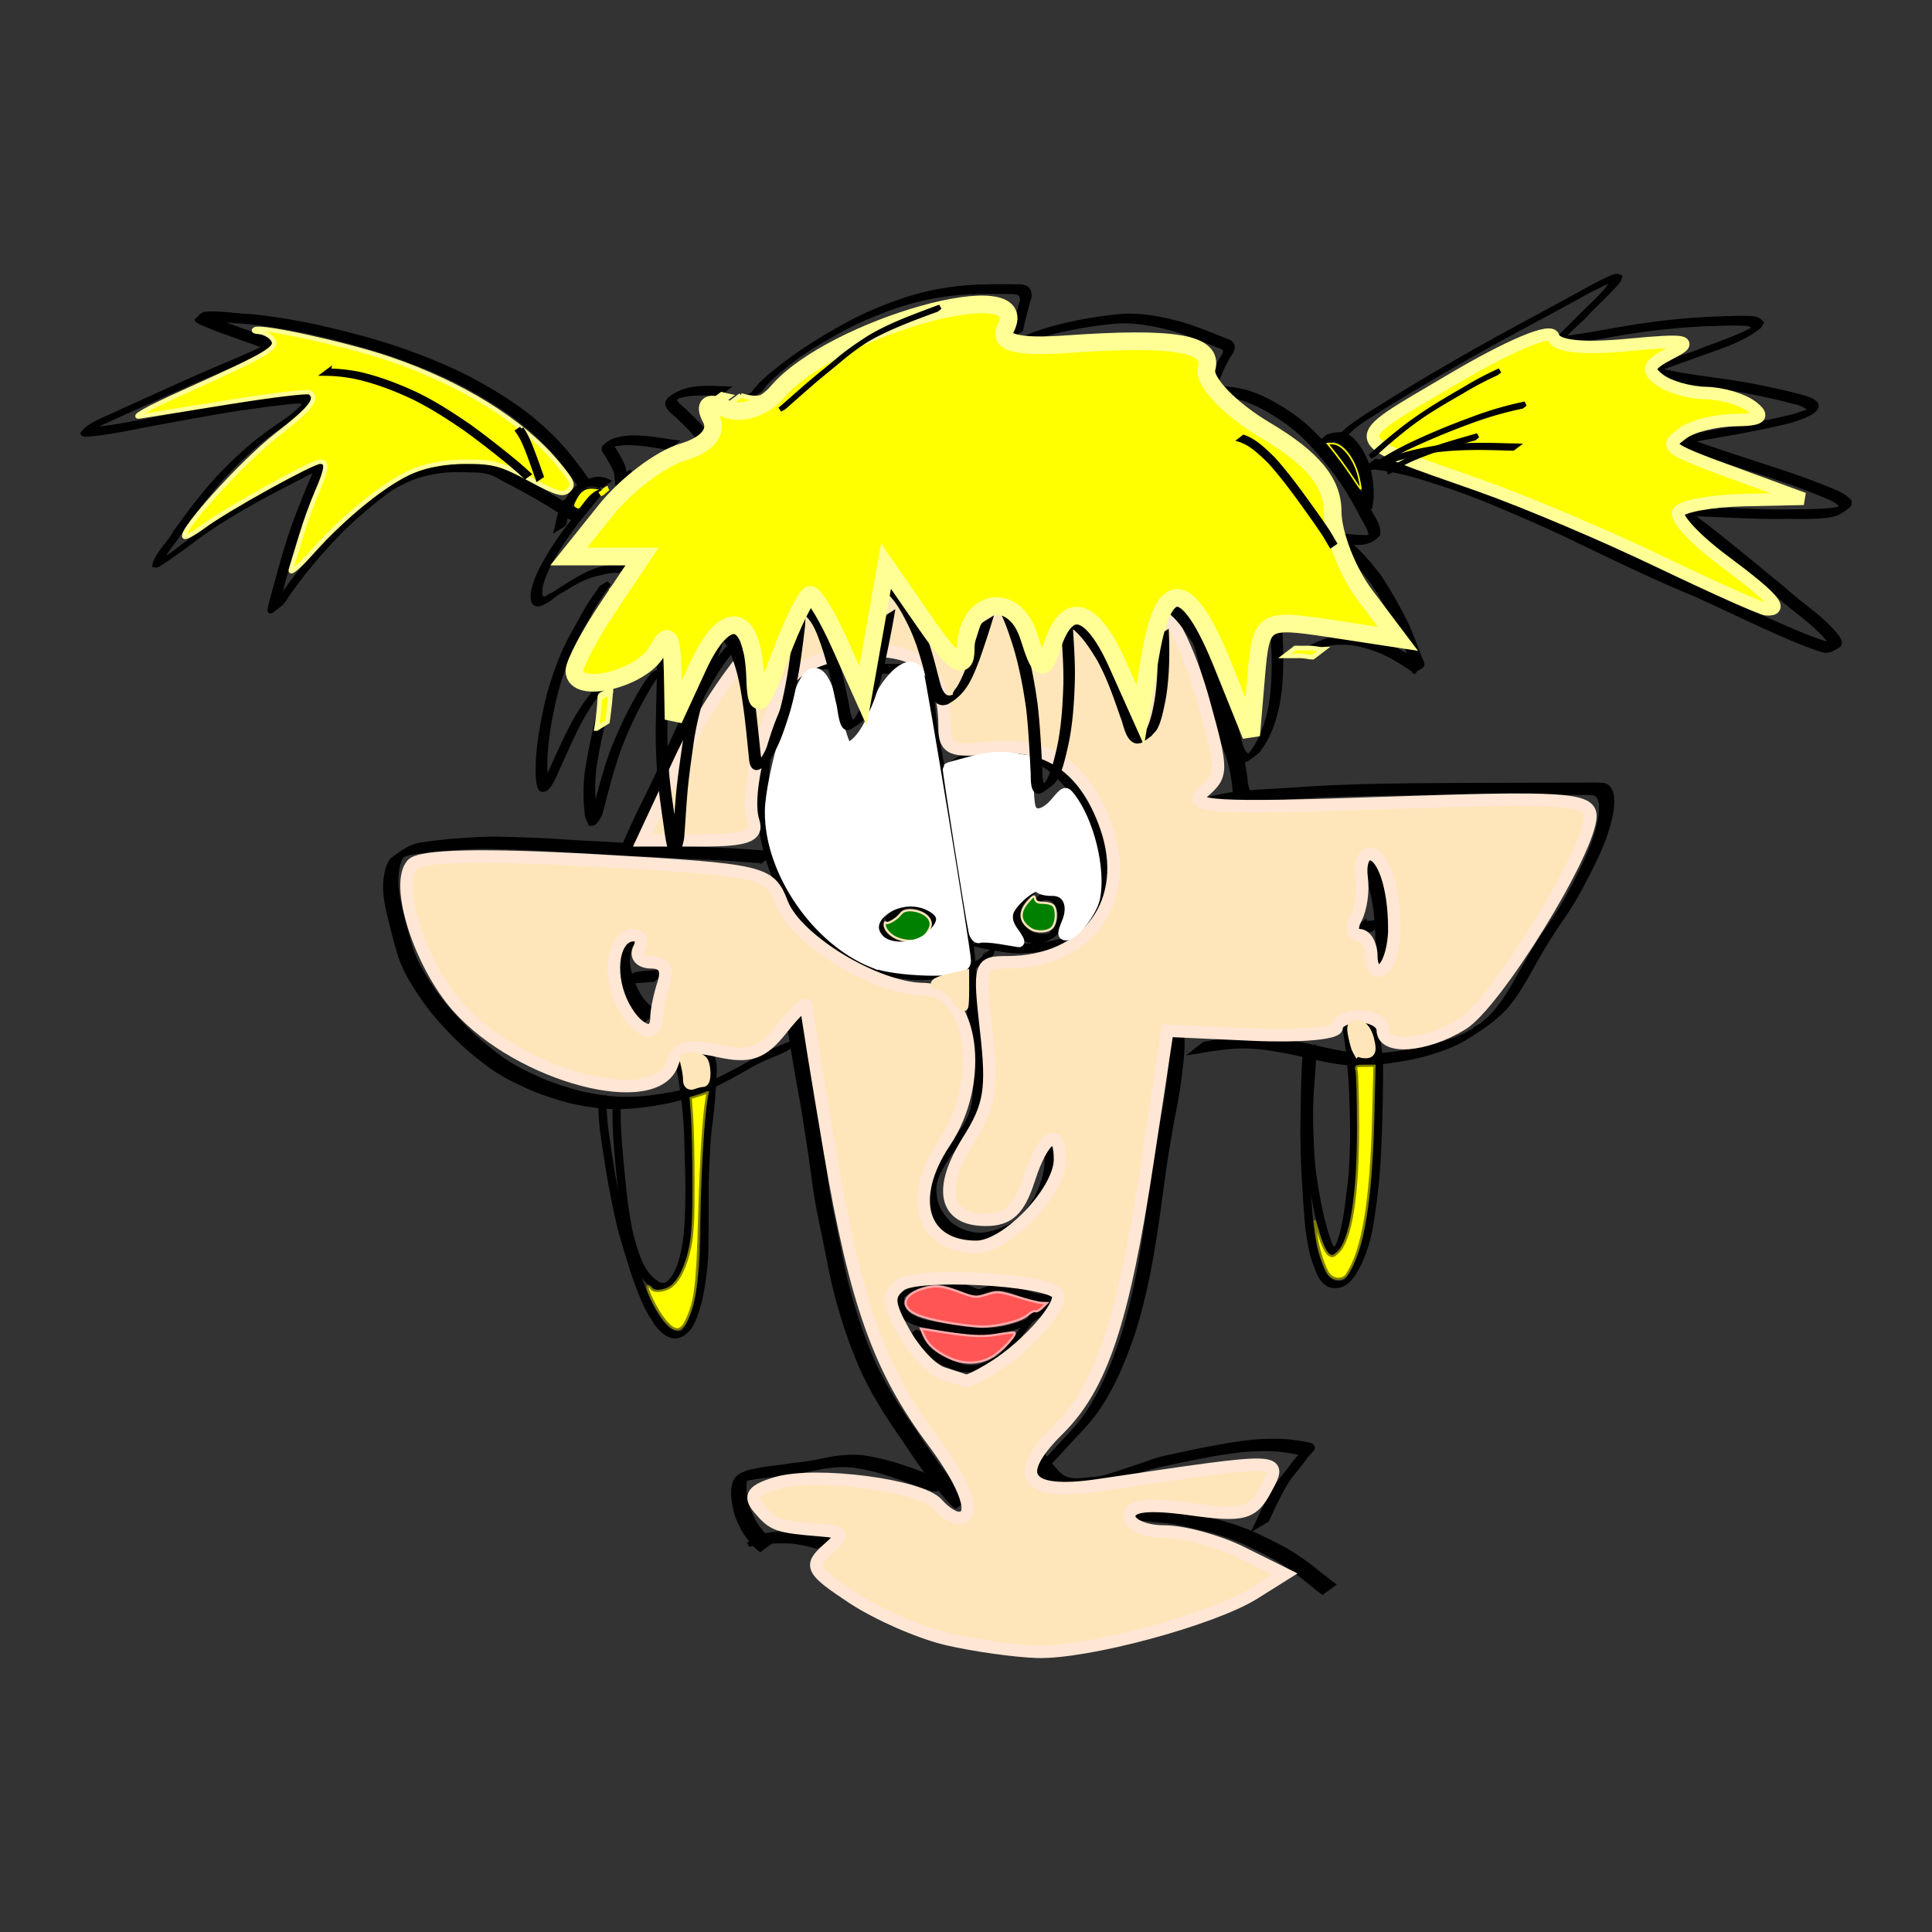
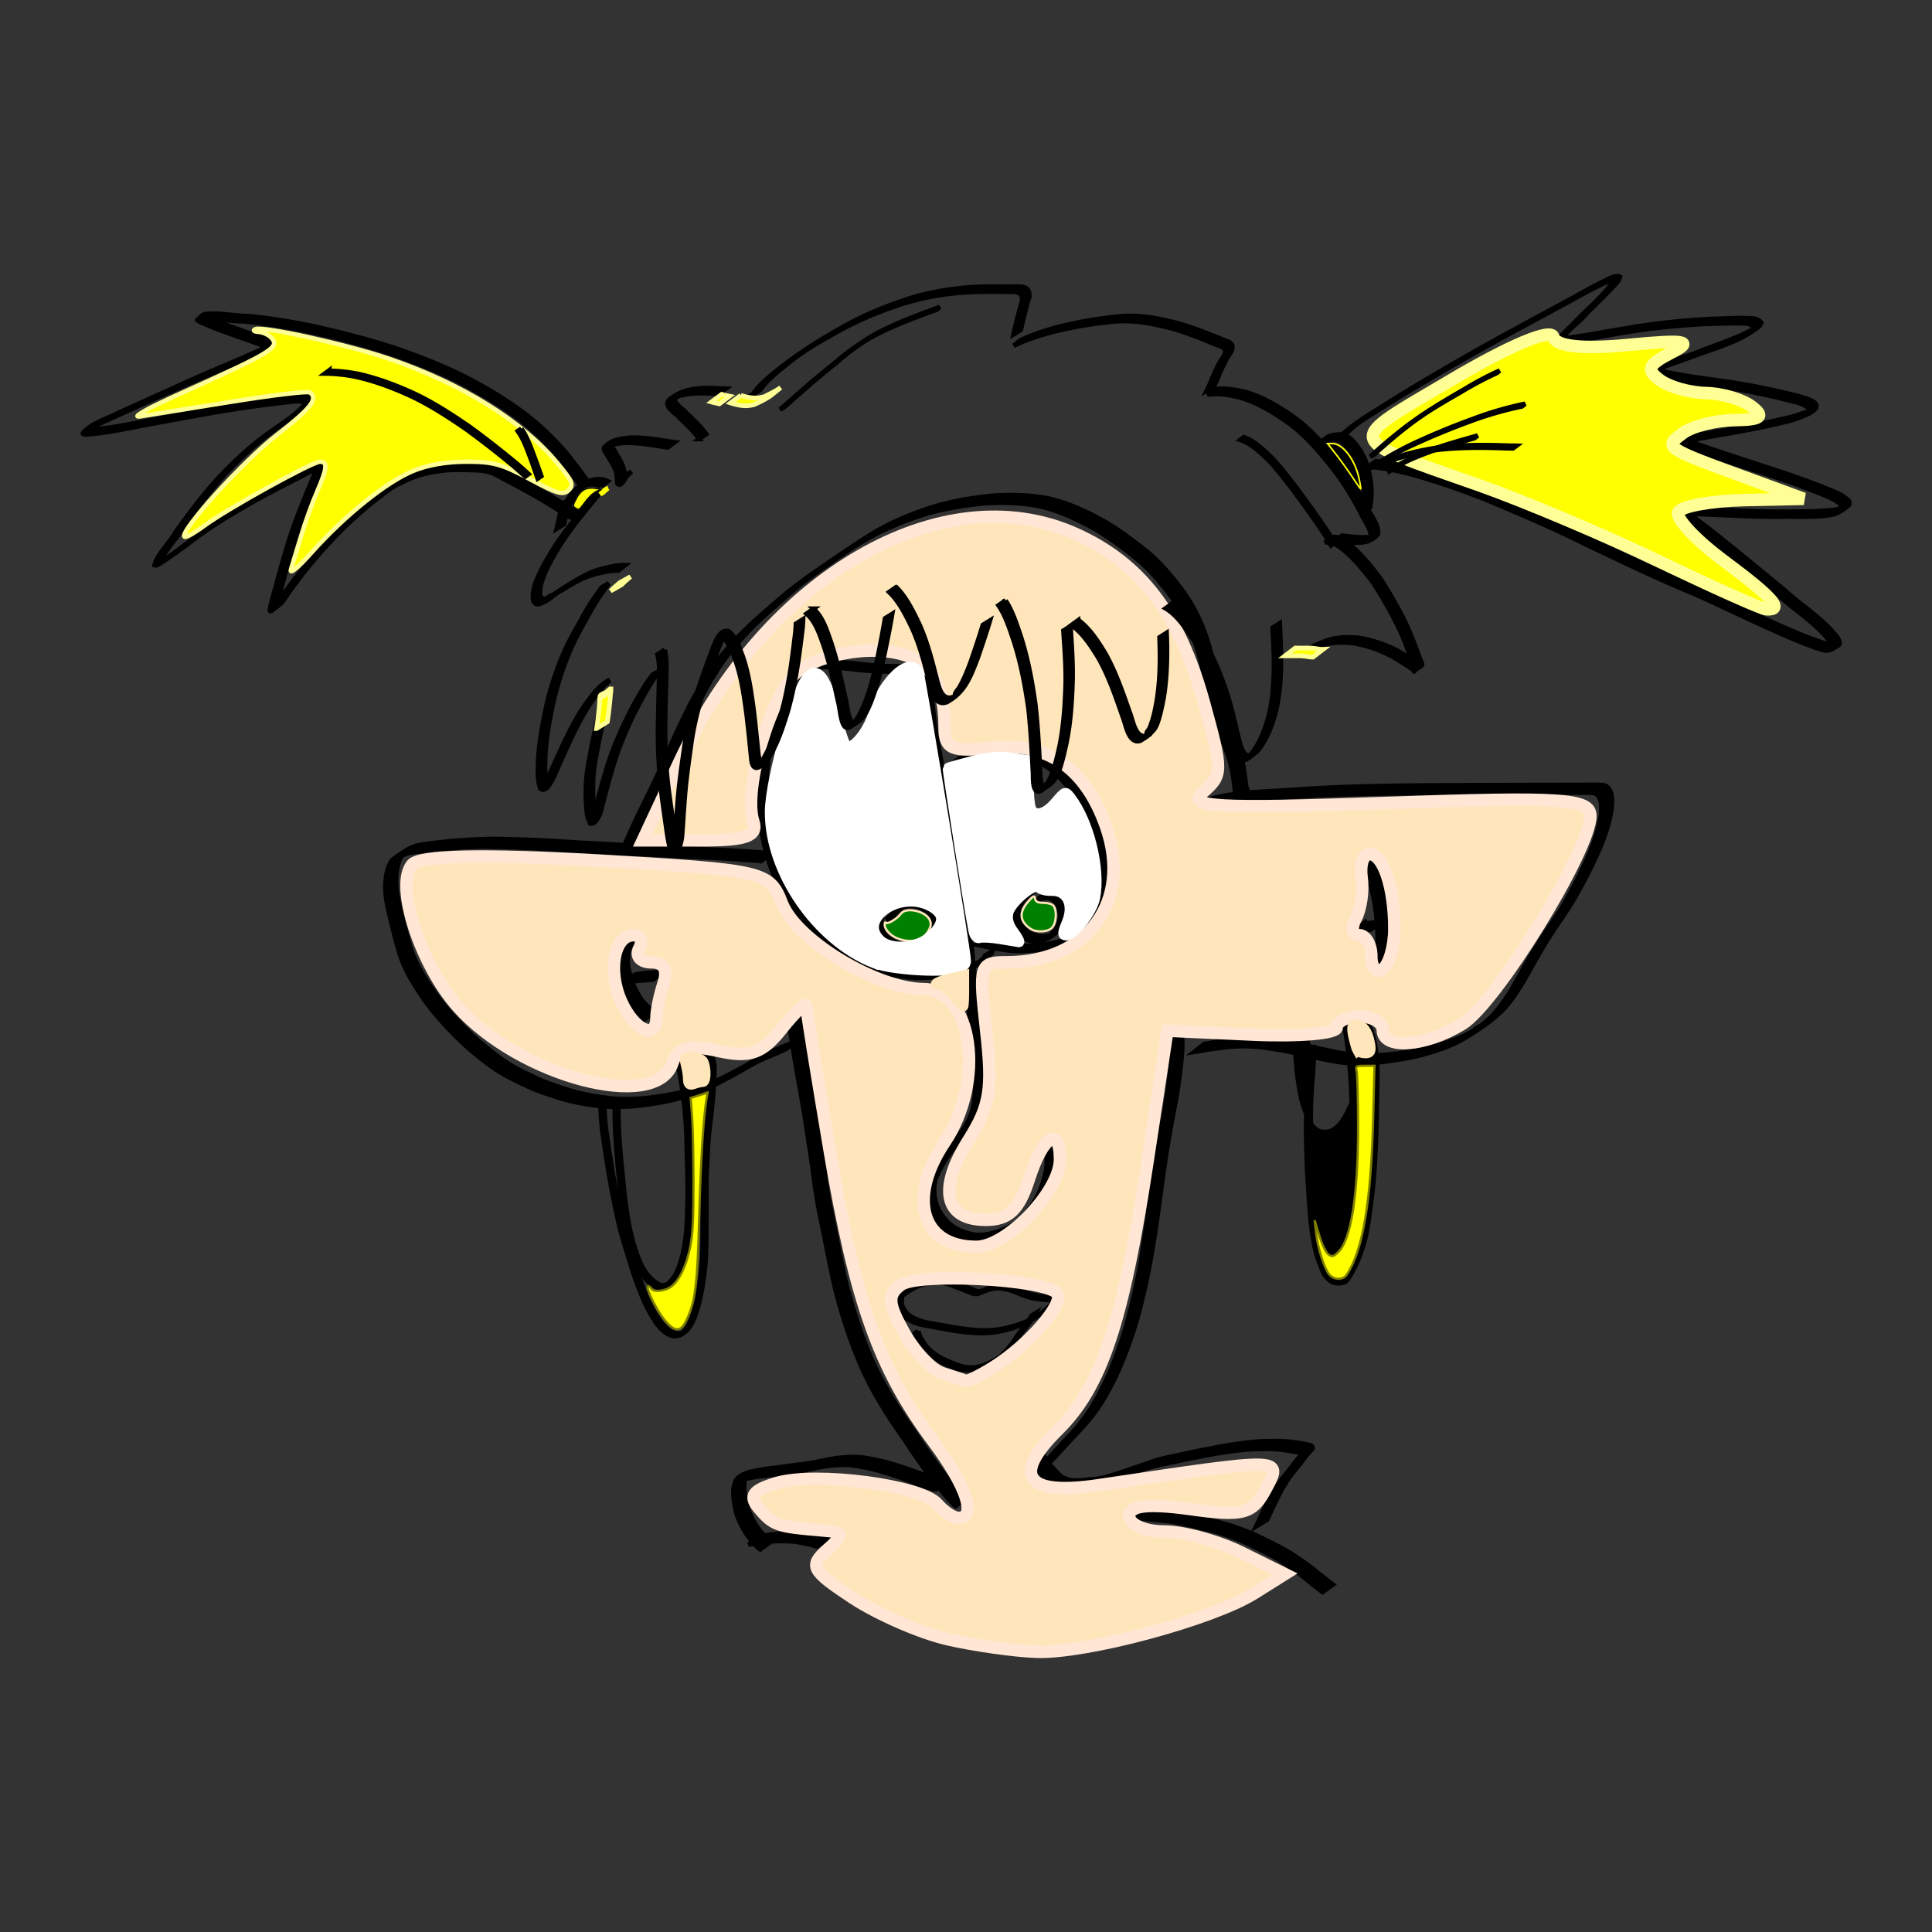
<svg xmlns="http://www.w3.org/2000/svg" viewBox="0 0 120 120" version="1.0">
  <rect x="0" y="0" width="120" height="120" fill="#333333" stroke="none" />
  <path d="M57.772 41.94c.05.424.065.852.1 1.281.054.554.1 1.107.17 1.656.064.563.179 1.116.283 1.67.11.583.21 1.167.324 1.745.125.633.245 1.266.35 1.905.1.688.204 1.376.324 2.059.12.693.234 1.39.359 2.084.12.713.239 1.426.344 2.139.14.733.239 1.466.314 2.209.064.733.15 1.46.194 2.199.015.548.04 1.092.095 1.64.045.33.06.658.115.987.054.274.114.554.17.833.054.329.069.668.084 1.007.02.379.03.758.04 1.137a8.75 8.75 0 01-.04 1.251 4.507 4.507 0 01-.26 1.267c-.189.488-.483.902-.762 1.316-.314.449-.648.868-.973 1.301-.314.45-.613.918-.832 1.446-.195.47-.18.958-.085 1.456.12.589.439 1.027.813 1.416.508.459 1.117.683 1.745.763.708.04 1.376-.204 2.024-.498.648-.35.773-.504 1.341-1.222.494-.668.803-1.45.968-2.304.094-.518.025-1.027-.07-1.535l.439-.284c.09.513.164 1.027.07 1.55-.165.858-.47 1.646-.963 2.314a6.594 6.594 0 01-2.194 1.805c-.653.294-1.321.533-2.029.488-.633-.084-1.242-.314-1.755-.773-.379-.393-.703-.842-.823-1.43-.095-.504-.12-.998.075-1.481.22-.529.514-.998.833-1.451.319-.434.658-.853.967-1.302.284-.408.578-.822.768-1.306.144-.399.234-.818.26-1.256.039-.42.069-.833.044-1.252a43.28 43.28 0 00-.04-1.137 9.702 9.702 0 00-.085-1.002c-.055-.28-.114-.553-.17-.833-.06-.324-.069-.658-.114-.987-.055-.548-.075-1.097-.095-1.645-.04-.738-.124-1.466-.19-2.199a27.235 27.235 0 00-.308-2.204c-.11-.713-.23-1.43-.35-2.139-.124-.698-.239-1.39-.358-2.089a70.405 70.405 0 01-.324-2.054 58.064 58.064 0 00-.35-1.9c-.114-.583-.214-1.167-.323-1.75-.105-.553-.22-1.107-.285-1.67-.07-.554-.114-1.102-.17-1.656-.04-.428-.054-.857-.104-1.281l.439-.284z" stroke="#000" stroke-width=".291" />
  <path d="M58.904 47.594c.448-.374.942-.623 1.46-.813a6.304 6.304 0 011.756-.349 6.243 6.243 0 012.034.27c.703.189 1.311.583 1.875 1.091.593.559 1.097 1.237 1.535 1.96.414.713.708 1.496.958 2.298.21.723.269 1.476.279 2.234a4.886 4.886 0 01-.31 2.01 4.37 4.37 0 01-1.216 1.535c-.688.574-1.44.868-2.258 1.052-.624.15-1.267.19-1.9.185-.534-.03-1.057-.12-1.586-.215-.289-.05-.578-.114-.867-.18l.424-.318c.289.065.573.134.867.184.524.095 1.047.185 1.576.21a8.106 8.106 0 001.9-.185c.328-.075.658-.15.972-.284.1-.04.2-.095.299-.14.095-.055.184-.124.284-.164.06-.025-.105.075-.155.11a4.345 4.345 0 001.217-1.526c.254-.633.349-1.297.32-2-.01-.753-.066-1.5-.275-2.218-.25-.803-.544-1.586-.952-2.294-.44-.723-.943-1.396-1.531-1.954-.569-.504-1.177-.893-1.87-1.082-.668-.19-1.346-.295-2.034-.265a6.33 6.33 0 00-1.755.364c-.115.04-.334.12-.449.17-.065.03-.24.15-.19.095.384-.47.3-.135.045-.04l-.453.259z" stroke="#000" stroke-width=".291" />
  <path d="M56.306 41.656c-.399.064-.798.054-1.202.044a20.12 20.12 0 01-1.815-.1 17.689 17.689 0 00-1.85-.159c-.593-.06-1.126.125-1.655.424-.084.055-.18.085-.249.165-.045.06.214-.165.19-.09-.045.114-.165.154-.245.244-.085.095-.16.2-.24.304-.214.3-.268.42-.458.748-.489.903-.718 1.935-.917 2.967-.23 1.187-.294 2.393-.27 3.605.025 1.181.255 2.323.589 3.43.339 1.057.842 2.014 1.436 2.897.568.818 1.266 1.48 1.99 2.094.692.603 1.495.987 2.283 1.376.832.41 1.73.599 2.617.743.838.115 1.67.07 2.503-.045.584-.065 1.142-.244 1.68-.488.115-.075.783-.394.1-.015-.174.094.22-.175.344-.33.015-.034.03-.07.045-.11l.444-.268c-.015.04-.025.08-.04.12-.344.443-.842.692-1.301.932-.544.239-1.102.419-1.68.478-.833.11-1.67.155-2.508.035-.893-.144-1.785-.334-2.618-.748-.793-.389-1.596-.777-2.294-1.38-.723-.614-1.42-1.282-1.984-2.1-.598-.887-1.102-1.85-1.441-2.907-.34-1.112-.568-2.258-.593-3.44-.025-1.212.035-2.423.269-3.61.194-1.032.424-2.07.907-2.972.484-.867 1.022-1.53 1.85-1.964.529-.294 1.072-.474 1.665-.409.619.015 1.232.075 1.85.155.604.064 1.207.1 1.815.104.404.005.808.01 1.207-.054l-.424.324z" stroke="#000" stroke-width=".291" />
  <path d="M55.174 56.295c-.164.174-.533.11.07-.055.06-.015-.085.09-.13.14-.12.144-.124.174-.224.343-.204.404-.22.793-.02 1.197.324.439.788.633 1.261.738a2.486 2.486 0 001.591-.32c-.075.04-.18.205-.224.12-.045-.08.124-.124.184-.199a1.69 1.69 0 00.35-.907c-.05-.484-.37-.733-.724-.908a1.73 1.73 0 00-1.271-.09c.104-.094-.459.26-.344.195.09-.055.17-.145.274-.17.105-.03-.195.19-.379.394-.025.04-.05.08-.08.115l-.449.264c.03-.04.055-.075.08-.115.374-.438.813-.792 1.312-1.007.433-.12.867-.094 1.281.105.364.184.683.444.738.942-.06.808-.583 1.232-1.157 1.59a2.512 2.512 0 01-1.6.305c-.479-.11-.953-.31-1.277-.758-.204-.414-.194-.808.01-1.226a2.29 2.29 0 011.147-1.018l-.419.325zM63.994 55.537c-.374.244-.379.01-.01-.035.08-.01-.12.104-.18.16-.159.159-.199.229-.338.413-.324.494-.28.982.025 1.461.369.484.857.633 1.39.623.086-.015.744-.14.734-.309 0-.095-.185.185-.225.105-.044-.085.12-.145.17-.22.05-.08.09-.164.13-.244.234-.498.194-.942-.08-1.391-.304-.409-.668-.384-1.072-.24-.055.026-.11.05-.165.08l.414-.334c.055-.02.11-.044.165-.07.414-.144.783-.149 1.092.27.274.459.324.912.09 1.42-.36.679-.998 1.143-1.67 1.252-.54 0-1.033-.16-1.407-.643-.304-.488-.364-.992-.04-1.5.38-.51.848-.913 1.396-1.132l-.419.334zM49.625 62.986c.104.573.194 1.156.284 1.735.15.947.32 1.895.489 2.837.174.982.334 1.97.483 2.962.15.927.274 1.86.4 2.792.134.972.333 1.934.533 2.892.19.912.364 1.83.558 2.742.21.972.479 1.93.783 2.867.289.922.633 1.82 1.012 2.697.374.843.813 1.646 1.291 2.413.424.713.893 1.377 1.362 2.045.398.633.827 1.236 1.261 1.84.359.503.738.987 1.132 1.45.244.265.473.539.728.788.02.005.04.015.06.025l-.644.469c-.02-.015-.044-.025-.064-.04-.25-.25-.484-.523-.718-.793a20.324 20.324 0 01-1.137-1.456 47.866 47.866 0 01-1.262-1.84c-.463-.668-.932-1.336-1.356-2.049a19.723 19.723 0 01-1.291-2.423 27.384 27.384 0 01-1.017-2.702 28.912 28.912 0 01-.783-2.867c-.2-.913-.37-1.83-.559-2.743-.199-.962-.398-1.92-.538-2.891-.125-.933-.25-1.87-.399-2.798-.145-.987-.304-1.974-.479-2.961-.174-.943-.339-1.885-.493-2.832-.09-.579-.18-1.157-.294-1.73l.658-.43zM64.373 91.356c.324-.31.629-.638.938-.967.429-.489.882-.953 1.321-1.436a10.69 10.69 0 001.222-1.62 17.01 17.01 0 001.027-1.99c.324-.733.593-1.49.852-2.254.29-.887.514-1.8.728-2.712a41.89 41.89 0 00.569-3.062c.16-.977.284-1.959.423-2.941.115-.873.24-1.75.38-2.623.139-.818.279-1.64.438-2.453.145-.713.254-1.436.344-2.159.065-.548.135-1.092.155-1.645 0-.334.03-.683-.115-.983l.653-.438c.145.309.12.658.12 1.002-.02.553-.09 1.102-.155 1.655-.09.723-.204 1.446-.349 2.16-.16.812-.299 1.635-.438 2.452-.14.873-.265 1.75-.38 2.628-.139.977-.264 1.96-.423 2.937a48.136 48.136 0 01-.569 3.066c-.214.912-.433 1.825-.723 2.712a26.64 26.64 0 01-.852 2.26 16.753 16.753 0 01-1.022 1.998A10.624 10.624 0 0167.3 88.57c-.439.484-.892.942-1.321 1.436-.304.324-.608.653-.928.962l-.678.39z" stroke="#000" stroke-width=".291" />
  <path d="M47.281 53.467c-.683-.04-1.36-.094-2.044-.14-1.002-.069-2.01-.094-3.016-.149-1.028-.07-2.055-.12-3.082-.16-.982-.054-1.964-.119-2.947-.164-.962-.045-1.924-.12-2.886-.17-.993-.05-1.99-.08-2.982-.104-.957-.01-1.91.07-2.867.135-.633.074-1.271.134-1.905.239-.354-.035-1.685.818-.483.055-.34.379-.42.897-.464 1.416-.045.718.1 1.416.264 2.099.19.803.394 1.6.633 2.383.305.938.813 1.745 1.337 2.523.578.863 1.251 1.626 1.954 2.339.693.722 1.451 1.34 2.229 1.924.708.519 1.476.903 2.249 1.257.693.334 1.416.563 2.139.787.688.215 1.39.34 2.099.44.753.114 1.52.104 2.278.064.743-.06 1.476-.18 2.21-.32a13.001 13.001 0 001.994-.583c.648-.239 1.266-.583 1.884-.907.599-.314 1.177-.673 1.775-.982.454-.215.913-.41 1.376-.599.165-.074.325-.154.484-.239l-.623.494c-.16.085-.32.164-.484.24-.459.189-.917.378-1.366.592-.598.315-1.177.674-1.775.983-.618.324-1.237.663-1.89.907a13.39 13.39 0 01-1.994.578c-.733.14-1.466.255-2.209.31-.763.04-1.526.045-2.283-.07-.708-.1-1.412-.225-2.1-.444-.723-.224-1.446-.454-2.139-.793-.777-.354-1.545-.743-2.253-1.266-.778-.584-1.536-1.207-2.229-1.93-.708-.718-1.381-1.48-1.96-2.343-.528-.783-1.037-1.59-1.346-2.533-.239-.783-.443-1.58-.633-2.383-.17-.688-.319-1.391-.28-2.114.046-.524.12-1.047.445-1.446.588-.414 1.097-.828 1.785-.923.633-.1 1.266-.16 1.9-.23.952-.064 1.904-.139 2.861-.129.997.025 1.99.055 2.987.105.962.055 1.924.125 2.887.17.982.044 1.96.114 2.941.169 1.028.04 2.055.09 3.082.155 1.007.054 2.014.08 3.021.15.688.044 1.371.099 2.06.124l-.634.483zM74.884 49.688c.449-.105.892-.21 1.341-.29.858-.139 1.715-.194 2.578-.248.952-.045 1.904-.12 2.857-.175.997-.06 2-.095 2.996-.125 1.013-.025 2.03-.04 3.047-.054 1.007-.01 2.014-.015 3.021-.02.943-.005 1.88-.01 2.822-.01.868-.005 1.73-.005 2.598-.005.673-.005 1.351-.005 2.024-.005.43.005.863-.02 1.292.01.379-.005.543.244.638.648.08.623-.065 1.231-.22 1.825-.204.743-.503 1.446-.822 2.129a36.552 36.552 0 01-1.062 2.064 19.128 19.128 0 01-1.122 1.78 32.618 32.618 0 00-1.102 1.725c-.359.608-.703 1.232-1.052 1.845-.369.638-.768 1.251-1.236 1.795-.728.773-1.596 1.336-2.458 1.87-.718.443-1.496.713-2.28.947-.827.25-1.67.394-2.517.509a11.85 11.85 0 01-2.483.12c-.858-.07-1.7-.27-2.543-.455a27.639 27.639 0 00-2.623-.503 10.116 10.116 0 00-2.393-.035c-.548.075-1.097.13-1.64.244-.245.04-.125.02-.36.055l.624-.484c.234-.034.115-.014.364-.06.539-.104 1.087-.159 1.63-.234.798-.074 1.6-.065 2.394.045.882.13 1.76.294 2.627.509.843.184 1.68.379 2.538.444.828.044 1.656.005 2.478-.12.848-.12 1.69-.264 2.518-.514.783-.239 1.556-.513 2.274-.957.114-.07.214-.234.344-.214.12.02-.215.289-.32.219s.205-.15.305-.23c.299-.234.588-.488.852-.772.474-.539.873-1.147 1.242-1.785.349-.613.693-1.237 1.047-1.845.359-.588.718-1.172 1.107-1.73.399-.574.783-1.157 1.122-1.775.379-.673.733-1.356 1.062-2.06.319-.682.623-1.38.823-2.123.16-.584.304-1.182.229-1.8-.09-.394-.254-.604-.618-.599-.43-.025-.853-.005-1.282-.015h-2.02c-.867 0-1.73.005-2.597.005-.937 0-1.88.005-2.817.01-1.007.005-2.014.01-3.026.025-1.013.01-2.03.025-3.042.055-1.002.025-2 .06-2.996.12-.953.06-1.905.13-2.857.174-.863.055-1.726.115-2.583.26-.454.084-.903.189-1.351.304l.628-.494z" stroke="#000" stroke-width=".291" />
  <path d="M85.474 53.413c.195.548.32 1.121.449 1.695.18.783.26 1.585.294 2.398.02.603.015 1.217-.05 1.82-.01.055-.025.11-.035.165l-.663.408c.01-.05.025-.104.04-.154.07-.603.07-1.217.055-1.825-.03-.803-.11-1.606-.29-2.388-.129-.569-.254-1.137-.458-1.676l.658-.443z" stroke="#000" stroke-width=".291" />
  <path d="M84.736 57.337c.344.01.683-.035 1.022-.08l-.628.483c-.339.045-.683.08-1.022.085l.628-.488zM39.408 58.344c-.354.399-.428.937-.423 1.486.084.777.364 1.475.748 2.099.249.384.578.668.897.962l-.643.454c-.32-.3-.648-.589-.893-.973-.389-.633-.673-1.34-.758-2.124-.015-.553.05-1.097.394-1.515l.678-.39z" stroke="#000" stroke-width=".291" />
  <path d="M39.398 60.548c.454-.1.918-.125 1.382-.15.284-.035.144-.02.408-.04l-.628.484c-.26.015-.124.005-.404.035-.463.03-.932.054-1.39.154l.632-.483zM55.708 80.71a7.405 7.405 0 011.161-.817 3.25 3.25 0 011.406-.414c.46-.025.888.135 1.317.295.274.11.553.214.832.324.155.07.295.13.464.11.244-.08.479-.19.723-.27.314-.11.633-.105.952-.05.36.055.698.2 1.038.34a4.45 4.45 0 001.086.293c.24.03.48.045.718.06.15 0 .255.02.16.21-.2.294-.469.498-.738.698a7.35 7.35 0 01-1.306.768 7.223 7.223 0 01-1.232.393c-.394.09-.793.14-1.191.145-.41.02-.823-.03-1.227-.07a18.82 18.82 0 01-1.167-.174c-.404-.08-.807-.145-1.211-.225a3.011 3.011 0 01-1.087-.379c-.26-.14-.444-.368-.579-.658-.06-.14-.045-.289-.035-.438l.22-.14c-.01.15-.025.294.035.429.134.289.314.513.573.653.34.194.708.319 1.087.379.399.08.808.144 1.207.22.389.069.777.129 1.166.174.41.04.818.09 1.227.07a5.69 5.69 0 001.192-.15c.413-.1.832-.214 1.231-.394.32-.15.613-.324.913-.509a.295.295 0 01-.04.03c.264-.194.538-.398.738-.688.1-.184-.005-.18-.145-.184-.24-.015-.479-.03-.718-.06a4.391 4.391 0 01-1.087-.294c-.339-.14-.678-.29-1.037-.34-.32-.054-.638-.054-.952.056-.245.08-.479.194-.723.264-.17.015-.314-.04-.469-.11-.28-.11-.553-.22-.833-.324-.423-.164-.852-.319-1.311-.294-.489.035-.962.17-1.406.419-.234.14-.474.294-.728.523l-.224.13z" stroke="#000" stroke-width=".291" />
  <path d="M57.039 82.68c.07.344.26.614.449.883.249.329.583.553.912.753.354.184.718.339 1.087.469.354.144.718.174 1.087.14.369-.046.713-.18 1.047-.36.404-.224.36-.19.643-.434.265-.244.489-.533.708-.832.19-.31.404-.589.624-.868a4.81 4.81 0 00.478-.713l.225-.135c-.145.255-.3.5-.48.718-.218.28-.433.559-.622.868-.215.3-.444.588-.703.838a5.85 5.85 0 01-1.082.723c-.334.18-.678.314-1.047.354-.37.03-.733.005-1.087-.14a9.076 9.076 0 01-1.087-.474c-.334-.2-.668-.428-.923-.757-.184-.27-.379-.539-.448-.888l.219-.145zM81.6 65.12c.01.663-.04 1.326-.09 1.984a24.653 24.653 0 00-.09 2.847c.025.883.06 1.76.145 2.638.095.748.214 1.49.364 2.228.13.639.28 1.272.469 1.89.124.294.21.878.538.933.035-.02.105-.015.105-.06 0-.04-.11.08-.105.04.005-.07.08-.105.115-.165.04-.07.07-.145.105-.22.1-.249.124-.358.204-.628.234-.897.334-1.834.449-2.762.15-1.077.174-2.169.194-3.26a69.986 69.986 0 00-.07-2.897c-.034-.818-.12-1.636-.199-2.449-.07-.533-.135-1.067-.26-1.585l.22-.145c.125.519.19 1.057.254 1.59.08.813.165 1.631.2 2.449.05.967.065 1.934.075 2.902-.025 1.087-.045 2.179-.2 3.26-.115.928-.21 1.865-.444 2.763-.164.568-.319 1.117-.852 1.326-.34-.075-.419-.643-.549-.947a18.746 18.746 0 01-.463-1.895c-.15-.733-.27-1.48-.364-2.229a35.8 35.8 0 01-.145-2.637c-.025-.953 0-1.905.09-2.852.045-.658.095-1.317.085-1.975l.219-.144z" stroke="#000" stroke-width=".291" />
-   <path d="M81.27 65.439c-.059.623-.074 1.246-.094 1.87-.025.972-.035 1.94-.05 2.911.015.903.035 1.805.08 2.703.05.798.095 1.595.165 2.393.035.703.15 1.391.279 2.074.095.524.279 1.007.473 1.486.14.34.345.603.639.758.264.105.533.085.797-.015.055 0 .285-.344.47-.693.273-.479.463-1.007.637-1.54.2-.674.314-1.377.404-2.08.115-.778.205-1.56.27-2.348.064-.838.1-1.68.134-2.523.025-.828.04-1.65.055-2.478.01-.688.04-1.376-.01-2.064a8.727 8.727 0 00-.284-1.696c-.1-.354-.27-.608-.544-.773l.21-.154c.279.17.453.429.553.783.15.553.244 1.117.28 1.7.054.688.02 1.376.014 2.064-.015.828-.03 1.655-.06 2.478-.03.843-.064 1.685-.134 2.523a36.91 36.91 0 01-.264 2.353c-.09.704-.205 1.407-.404 2.08-.17.533-.36 1.067-.633 1.54-.23.44-.484.783-.903.993-.264.094-.533.114-.803.005-.294-.155-.498-.424-.638-.768-.2-.479-.384-.963-.479-1.491-.13-.683-.239-1.371-.274-2.074-.07-.798-.114-1.596-.164-2.394-.05-.897-.065-1.8-.08-2.702.01-.972.025-1.945.05-2.912.015-.623.03-1.246.09-1.87l.219-.14zM38.406 68.405c-.015.718.01 1.436.05 2.15.065 1.022.165 2.039.274 3.056.09.927.21 1.85.394 2.762.175.743.38 1.49.693 2.169.27.544.629.977 1.117 1.242.469.154.668-.105.947-.49.404-.667.564-1.46.684-2.248.134-.987.134-1.994.154-2.991-.005-1.013-.04-2.025-.065-3.032a24.624 24.624 0 00-.194-2.712c-.085-.643-.15-1.292-.304-1.915-.075-.284-.035-.144-.125-.404l.214-.15c.095.265.05.125.13.41.15.628.22 1.271.304 1.914.105.903.185 1.81.19 2.718.025 1.012.06 2.019.065 3.031-.015.997-.02 2.004-.15 2.997-.12.787-.28 1.585-.678 2.253-.34.469-.828.958-1.386.773-.484-.27-.848-.703-1.117-1.246-.32-.683-.519-1.431-.693-2.18a26.882 26.882 0 01-.394-2.762 69.547 69.547 0 01-.274-3.056 30.834 30.834 0 01-.055-2.149l.22-.14z" stroke="#000" stroke-width=".291" />
+   <path d="M81.27 65.439c-.059.623-.074 1.246-.094 1.87-.025.972-.035 1.94-.05 2.911.015.903.035 1.805.08 2.703.05.798.095 1.595.165 2.393.035.703.15 1.391.279 2.074.095.524.279 1.007.473 1.486.14.34.345.603.639.758.264.105.533.085.797-.015.055 0 .285-.344.47-.693.273-.479.463-1.007.637-1.54.2-.674.314-1.377.404-2.08.115-.778.205-1.56.27-2.348.064-.838.1-1.68.134-2.523.025-.828.04-1.65.055-2.478.01-.688.04-1.376-.01-2.064a8.727 8.727 0 00-.284-1.696c-.1-.354-.27-.608-.544-.773l.21-.154a36.91 36.91 0 01-.264 2.353c-.09.704-.205 1.407-.404 2.08-.17.533-.36 1.067-.633 1.54-.23.44-.484.783-.903.993-.264.094-.533.114-.803.005-.294-.155-.498-.424-.638-.768-.2-.479-.384-.963-.479-1.491-.13-.683-.239-1.371-.274-2.074-.07-.798-.114-1.596-.164-2.394-.05-.897-.065-1.8-.08-2.702.01-.972.025-1.945.05-2.912.015-.623.03-1.246.09-1.87l.219-.14zM38.406 68.405c-.015.718.01 1.436.05 2.15.065 1.022.165 2.039.274 3.056.09.927.21 1.85.394 2.762.175.743.38 1.49.693 2.169.27.544.629.977 1.117 1.242.469.154.668-.105.947-.49.404-.667.564-1.46.684-2.248.134-.987.134-1.994.154-2.991-.005-1.013-.04-2.025-.065-3.032a24.624 24.624 0 00-.194-2.712c-.085-.643-.15-1.292-.304-1.915-.075-.284-.035-.144-.125-.404l.214-.15c.095.265.05.125.13.41.15.628.22 1.271.304 1.914.105.903.185 1.81.19 2.718.025 1.012.06 2.019.065 3.031-.015.997-.02 2.004-.15 2.997-.12.787-.28 1.585-.678 2.253-.34.469-.828.958-1.386.773-.484-.27-.848-.703-1.117-1.246-.32-.683-.519-1.431-.693-2.18a26.882 26.882 0 01-.394-2.762 69.547 69.547 0 01-.274-3.056 30.834 30.834 0 01-.055-2.149l.22-.14z" stroke="#000" stroke-width=".291" />
  <path d="M37.519 68.26c.005.604.045 1.212.11 1.81.13.948.274 1.89.428 2.833.165.927.35 1.845.549 2.762.2.883.478 1.74.743 2.603.229.783.508 1.54.822 2.283a7.64 7.64 0 00.928 1.626c.259.319.538.563.907.638.175.025.38.03.524-.11.025-.03-.105.08-.09.045.02-.06.08-.09.12-.134.304-.4.453-.913.603-1.416.184-.679.29-1.382.374-2.09.11-.812.11-1.63.115-2.453.005-.837 0-1.675 0-2.513-.005-.757.04-1.515.074-2.273a23.73 23.73 0 01.15-1.875c.08-.563.135-1.127.184-1.695.04-.514.065-1.027.09-1.546.01-.369.005-.718-.174-1.032-.195-.3-.464-.409-.768-.484-.04 0-.08 0-.12.005l.21-.164h.124c.3.08.574.194.768.493.184.32.19.669.18 1.043-.025.518-.05 1.032-.09 1.55-.05.564-.105 1.132-.185 1.695a23.358 23.358 0 00-.15 1.875c-.034.753-.084 1.51-.074 2.269 0 .837 0 1.675-.005 2.513-.005.822-.005 1.645-.11 2.458-.085.703-.19 1.41-.374 2.089-.15.504-.299 1.017-.598 1.421-.274.314-.603.558-.992.489-.37-.085-.648-.33-.908-.649a7.802 7.802 0 01-.927-1.63 21.463 21.463 0 01-.823-2.284c-.264-.862-.543-1.72-.743-2.607a64.382 64.382 0 01-.548-2.763c-.155-.942-.3-1.884-.434-2.832a21.903 21.903 0 01-.115-1.81l.225-.14zM58.236 92.488c-.33.005-.649-.115-.963-.224-.443-.15-.882-.33-1.331-.49-.479-.164-.967-.318-1.456-.458a13.73 13.73 0 00-1.47-.299c-.484-.065-.973-.04-1.457.015-.468.04-.927.155-1.386.244-.473.095-.952.16-1.43.21-.454.065-.903.13-1.352.184-.344.03-.678.095-1.017.16-.18.055-.374.055-.544.134-.244.13-.349.19.554-.374.015-.015-.035.03-.045.05-.065.11-.08.26-.1.39-.055.418.005.832.095 1.236.075.438.26.822.459 1.196.164.324.384.589.608.853.135.174.29.324.459.449l-.643.463a2.523 2.523 0 01-.464-.458c-.225-.265-.444-.539-.608-.863-.2-.379-.39-.768-.464-1.212-.09-.408-.155-.827-.11-1.251.095-.588.264-.743.888-.977.174-.06.364-.075.543-.12.334-.07.673-.13 1.017-.16.449-.054.898-.12 1.346-.184.48-.05.958-.115 1.431-.21.46-.094.923-.204 1.392-.244.483-.05.972-.074 1.455-.005.5.075.988.18 1.476.304.489.14.973.295 1.456.464.444.155.883.34 1.331.484.315.105.634.224.968.21l-.638.483z" stroke="#000" stroke-width=".291" />
  <path d="M50.742 96.053c-.34-.1-.678-.18-1.023-.244-.508-.105-1.022-.095-1.54-.09-.454.01-.903.075-1.346.154-.235.045-.12.02-.34.065l.629-.488c.214-.04.104-.02.334-.06.449-.08.897-.14 1.351-.15.514-.005 1.032-.01 1.54.095.35.065.694.15 1.038.244l-.643.474zM71.264 93.8c.524.064 1.052.119 1.576.169.892.09 1.77.319 2.647.533.858.195 1.695.499 2.513.853.688.334 1.381.663 2.05 1.052.508.314 1.002.663 1.485 1.027.34.284.693.548 1.037.833.155.11.08.054.215.154l-.644.464c-.13-.1-.06-.05-.214-.16-.339-.284-.693-.553-1.032-.832a19.115 19.115 0 00-1.476-1.027c-.668-.39-1.361-.718-2.05-1.052-.817-.354-1.645-.654-2.502-.848-.878-.214-1.755-.444-2.653-.524-.528-.05-1.057-.11-1.585-.16l.633-.483zM78.02 94.806c.19-.389.369-.787.558-1.176a12.12 12.12 0 01.848-1.491c.264-.37.563-.708.838-1.072.144-.215.314-.414.488-.598.12-.115.15-.17-.01-.225a8.464 8.464 0 00-1.052-.19c-.558-.084-1.117-.074-1.675-.054-.618.005-1.232.095-1.84.18-.553.074-1.102.179-1.65.289-.544.1-1.087.209-1.626.329-.553.124-1.111.219-1.66.384-.553.184-1.102.388-1.66.563-.444.16-.888.304-1.342.439a3.706 3.706 0 01-.987.18c-.309.024-.613.079-.922.084-.284 0-.569-.035-.833-.155-.289-.13-.503-.388-.723-.633a4.253 4.253 0 01-.498-.643l-.06-.09.648-.448.06.09c.15.234.314.443.498.637.215.24.424.5.713.619.265.114.544.144.823.14.31-.01.618-.06.922-.085.335-.015.664-.085.988-.185.443-.135.892-.28 1.331-.439.558-.174 1.107-.379 1.66-.563.549-.155 1.107-.254 1.666-.379.538-.12 1.082-.23 1.62-.33.549-.104 1.097-.213 1.65-.288.614-.085 1.227-.17 1.845-.175.559-.015 1.122-.025 1.68.06.36.045.714.1 1.068.19.154.07.194.179.044.304-.18.19-.349.379-.498.603-.27.364-.569.703-.838 1.067-.324.469-.598.967-.847 1.486-.19.389-.374.783-.554 1.171l-.673.404zM38.77 52.55c.31-.728.638-1.44.977-2.149.5-1.012 1.003-2.024 1.461-3.066.414-.953.838-1.895 1.287-2.827a26.03 26.03 0 011.346-2.429c.524-.852 1.162-1.585 1.805-2.303.808-.883 1.705-1.64 2.593-2.408.917-.808 1.894-1.511 2.887-2.19 1.151-.787 2.293-1.59 3.49-2.283 1.057-.588 2.169-1.027 3.295-1.39 1.192-.37 2.409-.57 3.635-.699 1.192-.095 2.384-.065 3.565.155 1.222.279 2.384.812 3.5 1.44.978.574 1.89 1.262 2.783 1.99.703.598 1.31 1.326 1.89 2.08.458.602.862 1.25 1.186 1.964.274.573.484 1.181.658 1.81.17.603.3 1.221.454 1.83.15.583.309 1.161.474 1.735.144.473.284.952.428 1.43.135.44.31.853.459 1.287.125.349.21.713.28 1.077.05.274.089.548.124.828.02.16.02.324.075.473.045.125.08.26.11.384.02.075.04.145.054.22.01.034.02.07.025.104.005.06.005.125.01.185l-.663.429c-.005-.06-.005-.12-.01-.18-.005-.035-.015-.07-.02-.105-.02-.07-.035-.144-.055-.214-.03-.13-.06-.26-.11-.379-.054-.155-.06-.324-.08-.489-.03-.279-.069-.553-.119-.822a8.501 8.501 0 00-.27-1.077c-.149-.43-.323-.848-.463-1.287-.144-.478-.279-.957-.424-1.436a49.32 49.32 0 01-.473-1.735c-.16-.608-.285-1.226-.459-1.83a10.874 10.874 0 00-.648-1.8 10.223 10.223 0 00-1.182-1.964c-.573-.748-1.182-1.47-1.88-2.07-.887-.727-1.8-1.42-2.772-1.989-1.117-.628-2.273-1.156-3.495-1.43-1.182-.215-2.373-.24-3.56-.145-1.227.134-2.443.334-3.63.703-1.127.369-2.239.812-3.296 1.4-.997.58-1.077.63-2.228 1.432-.993.678-1.97 1.376-2.892 2.184-.883.768-1.775 1.52-2.583 2.398-.648.718-1.286 1.446-1.81 2.299a25.945 25.945 0 00-1.346 2.423 80.44 80.44 0 00-1.291 2.827c-.46 1.042-.963 2.054-1.461 3.066a43.61 43.61 0 00-.963 2.14l-.668.403z" stroke="#000" stroke-width=".291" />
  <path d="M58.834 101.807c-1.685-.39-4.333-1.55-5.884-2.573-2.547-1.685-2.702-1.965-1.59-2.957 1.127-1.007 1.097-1.112-.384-1.231-2.697-.22-2.942-.31-3.824-1.347-.663-.782-.42-1.136 1.097-1.585 2.428-.713 8.99.14 9.977 1.306.408.474.997.863 1.31.863 1.163 0 .514-1.96-1.57-4.752-3.345-4.472-4.816-8.6-6.412-17.94-.807-4.751-1.47-8.855-1.47-9.124s-.684.374-1.521 1.426c-1.227 1.55-1.985 1.815-3.95 1.381-1.829-.404-2.532-.214-2.851.768-.997 3.062-9.474.828-13.328-3.51-2.338-2.633-3.919-7.554-2.837-8.83.484-.569 4.398-.653 11.458-.255 10.446.599 10.74.664 11.518 2.668.882 2.284 5.848 5.29 8.775 5.32 3.071.03 3.864 5.719 1.326 9.508-2.343 3.506-1.436 6.502 1.97 6.502 1.89 0 5.195-3.45 5.195-5.43 0-2.149-1.067-1.47-1.93 1.222-.618 1.92-1.26 2.528-2.687 2.528-2.563 0-2.976-1.91-1.072-4.936 1.351-2.15 1.516-3.166 1.107-6.791-.464-4.129-.424-4.268 1.286-4.268 5.031 0 7.789-3.79 6.148-8.447-1.286-3.65-3.655-5.27-7.14-4.876-2.413.27-2.877.07-2.877-1.231 0-3.366-1.35-4.807-4.517-4.807-1.67 0-3.744.583-4.612 1.296-1.65 1.357-3.41 7.31-2.757 9.314.299.913-.434 1.177-3.241 1.177h-3.625l2.259-4.841C47.59 35.762 58.54 29.45 66.8 33.159c4.054 1.82 6.457 4.976 7.973 10.461 1.182 4.278 1.182 4.522-.06 5.59-1.082.932.768 1.036 11.388.663 10.92-.384 12.68-.275 12.68.807 0 2.13-5.874 11.658-7.973 12.934-2.293 1.396-4.921 1.59-4.921.364 0-.464-.643-.843-1.431-.843s-1.431.31-1.431.683-2.368.574-5.26.44l-5.256-.24-1.226 8.077c-1.526 10.032-2.857 14.026-5.57 16.713-2.921 2.887-2.014 4.119 2.543 3.44 11.583-1.725 11.408-1.73 10.371.225-.832 1.57-1.386 1.72-4.716 1.256-2.608-.359-3.78-.224-3.78.44 0 .523.977.956 2.174.956s3.37.594 4.831 1.322l2.663 1.321-1.915 1.202c-2.607 1.625-10.405 3.724-13.482 3.624-1.376-.044-3.884-.398-5.57-.787zm2.887-16.898c2.194-1.376 4.442-3.994 3.944-4.582-.763-.892-8.746-1.306-9.748-.504-.803.644-.763 1.152.234 2.942.659 1.187 1.74 2.329 2.404 2.533.658.204 1.296.414 1.42.469s.913-.334 1.746-.858zM40.775 63.205c0-.424.194-1.371.433-2.104.29-.888.035-1.331-.757-1.331-.659 0-.998-.38-.753-.843s.094-.843-.34-.843c-1.226 0-1.635 2.224-.762 4.144.807 1.775 2.179 2.393 2.179.977zm45.83-5.52c0-2.582-.692-4.646-1.555-4.646-.374 0-.588.658-.478 1.47.114.808-.045 1.945-.354 2.523-.32.599-.23 1.052.2 1.052.413 0 .757.594.757 1.317 0 .718.319 1.077.713.793.394-.29.718-1.416.718-2.508z" stroke="#ffe6d5" stroke-width=".776" fill="#ffe6ba" />
  <path d="M55.792 58.304c-.448-.155-.842-.564-.842-.863 0-.124.035-.184.08-.13.1.115.708-.249.927-.558.31-.434 1.536-.17 1.79.39.1.223.08.383-.075.662-.339.604-1.047.793-1.88.499zM64 57.68c-.669-.448-.724-1.002-.16-1.655.339-.394.414-.429.449-.21.034.19.17.26.518.26.26 0 .539.08.623.18.23.269.185 1.082-.08 1.36-.264.285-.977.32-1.35.066z" stroke="#ffe6ba" stroke-width=".137" fill="green" />
-   <path d="M58.75 82.127c-1.596-.28-2.354-.613-2.484-1.087-.105-.389.304-.778 1.047-.997.788-.235 1.192-.195 2.284.21.932.348 1.017.358 1.69.149.673-.205.778-.195 1.905.15.653.204 1.33.373 1.505.378l.315.005-.295.294c-.164.16-.349.255-.408.21-.065-.045-.27.06-.464.224-.439.384-1.88.748-2.882.733-.419-.005-1.416-.124-2.214-.269zM58.949 84.33c-.828-.388-1.302-.802-1.546-1.35l-.2-.454.49.08c2.447.403 3.245.458 4.242.289.569-.1 1.057-.155 1.082-.12.125.145-.808 1.147-1.39 1.491-.794.464-1.761.489-2.678.065z" stroke="#faa" stroke-width=".137" fill="#f55" />
  <path d="M41.258 81.962c-.513-.638-1.211-2.079-1.002-2.079.065 0 .155.07.2.15.12.23.807.174 1.196-.095.519-.359.977-1.296 1.217-2.488.164-.818.21-1.75.204-4.039 0-1.635-.04-3.48-.09-4.093l-.08-1.122.524-.164.524-.165-.07.394c-.195 1.192-.354 3.744-.454 7.344-.115 4.253-.234 5.226-.793 6.402-.359.758-.738.743-1.376-.045zM82.562 79.16c-.314-.369-.733-1.7-.827-2.627l-.08-.738.289.947c.16.524.404 1.042.553 1.157.235.18.305.17.604-.11.817-.758 1.256-3.515 1.251-7.888-.005-1.69-.045-3.21-.09-3.385-.08-.3-.044-.32.514-.32h.598l-.08 3.162c-.134 5.275-.643 8.326-1.65 9.822-.23.34-.783.33-1.082-.02z" stroke="olive" stroke-width=".137" fill="#ff0" />
  <path d="M54.361 59.525c-3.405-1.36-6.247-5.494-6.237-9.084.005-2.074 1.785-8.172 2.438-8.342.244-.064.683.858.977 2.05s.659 2.288.803 2.433c.554.553 1.8-.753 2.249-2.354.389-1.396 1.765-2.921 2.164-2.398.12.16 2.936 17.282 2.936 17.86 0 .474-4.033.349-5.33-.165zm3.625-1.136c1.052-.948 1.032-1.785-.05-2.364-2.193-1.171-5.105.963-3.5 2.568.763.763 2.598.658 3.55-.204z" stroke="#fff" stroke-width="1.237" fill="#fff" />
  <path d="M62.11 58.329c-.549-.09-1.122-.12-1.272-.065-.144.06-.314-.13-.374-.419-.239-1.177-1.65-10.101-1.605-10.146.025-.03.693-.22 1.486-.424.987-.26 1.76-.33 2.488-.215l1.057.16v1.301c0 .718.065 1.466.14 1.66.214.564.887.405 1.535-.363.588-.698.613-.703.937-.28 1.147 1.496 1.865 4.413 1.526 6.208-.16.863-1.311 2.358-1.81 2.358-.244 0-.24-.144.03-.792.464-1.102.045-2-.917-1.975-.364.01-.728-.085-.808-.204-.224-.34-1.715.892-1.885 1.55-.095.394.005.763.34 1.217.264.354.403.638.308.623-.094-.02-.623-.104-1.176-.194z" stroke="#fff" stroke-width=".618" fill="#fff" />
  <path d="M59.253 61.849c-.284-.364-.678-.658-.873-.658-.558 0-.17-.245.708-.439l.798-.18v.978c0 .538-.025.972-.06.967-.03-.01-.29-.31-.573-.668zM84.307 65.254c-.054-.09-.17-.493-.254-.887-.12-.559-.08-.723.17-.723.428 0 .738.414.872 1.167.09.483.025.613-.289.613-.22 0-.444-.075-.499-.17zM42.734 67.06c0-.225-.065-.644-.14-.933-.124-.464-.074-.509.504-.444.544.065.653.185.713.798.035.399-.03.723-.15.723s-.378.06-.573.134c-.24.095-.354.01-.354-.279z" stroke="#ffe6ba" stroke-width=".618" fill="#ffe6ba" />
  <path d="M41.278 40.36c.14.523.11 1.081.1 1.62-.03.977-.055 1.96-.07 2.936-.01 1.117.025 2.234.13 3.346.09.917.23 1.825.364 2.732.07.509.134 1.018.284 1.496-.13.115.125.06.095.085-.599.429-.35.23-.275-.284.08-.828.12-1.656.19-2.483.08-1.097.24-2.18.394-3.266.14-1.042.379-2.064.673-3.062.23-.777.498-1.535.773-2.293.164-.414.304-.848.478-1.257.155-.364.42-.847.843-.713.454.35.668 1.008.878 1.566.364 1.067.523 2.204.673 3.33.114.943.204 1.885.304 2.828.025.1.05.309.13.399.094.11.219-.02.214-.02-.354.194-.35.244-.125-.06.509-.783.813-1.715 1.107-2.628.31-1.012.509-2.064.678-3.116.11-.758.205-1.516.294-2.274.025-.344.015-.174.03-.498l.439-.28c-.015.325-.005.16-.03.504-.09.758-.184 1.52-.299 2.274-.17 1.057-.369 2.109-.678 3.121-.294.917-.593 1.845-1.097 2.638-.344.488-.962 1.141-1.097.219-.095-.942-.184-1.885-.3-2.827-.149-1.127-.303-2.259-.672-3.32-.205-.55-.42-1.212-.873-1.536-.234-.05-.15-.005.26-.295.024-.02-.04.035-.06.06-.07.105-.105.25-.17.36-.18.408-.319.842-.484 1.26a38.76 38.76 0 00-.782 2.294c-.294.992-.539 2.01-.678 3.057-.15 1.082-.31 2.164-.39 3.26-.07.828-.109 1.656-.179 2.484-.04.279-.254 1.4-.703.767-.144-.488-.21-.997-.28-1.505-.129-.913-.268-1.82-.358-2.738a34.094 34.094 0 01-.135-3.35c.02-.978.04-1.955.065-2.932.01-.539.04-1.092-.1-1.606l.44-.294zM50.527 37.811c.549.489.803 1.272 1.057 1.995.384 1.137.648 2.323.908 3.505.104.304.17 1.49.503 1.57.06.016.12-.02.18-.03-.075.046-.22.235-.215.14.005-.124.155-.17.22-.269.085-.115.154-.24.224-.369.26-.484.439-1.007.618-1.54.324-1.073.539-2.18.753-3.286.07-.374.135-.743.2-1.117l.438-.275c-.064.374-.13.748-.204 1.122-.22 1.107-.434 2.22-.753 3.291-.214.638-.543 1.775-1.047 2.189-.21.17-.434.294-.653.439-.065.005-.13.035-.19.015-.349-.12-.388-1.267-.503-1.596-.254-1.182-.519-2.368-.903-3.505-.254-.713-.508-1.496-1.062-1.97l.43-.309zM55.663 36.47c.558.549.937 1.282 1.296 2.01.534 1.081.853 2.268 1.157 3.46.14.478.264 1.38.838 1.406.084 0 .17-.035.254-.05.09-.06.204-.085.27-.18.029-.05-.17.05-.155-.004.044-.16.179-.265.259-.404.279-.474.483-.998.688-1.521.274-.783.538-1.57.778-2.368l.438-.27c-.244.803-.508 1.59-.782 2.374-.469 1.211-.808 2.094-1.91 2.692-.09.015-.175.05-.264.04-.574-.045-.698-.937-.843-1.431-.299-1.192-.618-2.378-1.152-3.46-.359-.723-.738-1.456-1.306-1.99l.434-.304zM62.454 37.298c.409.618.653 1.376.902 2.099.459 1.391.738 2.852.943 4.323.15 1.281.219 2.573.284 3.859.04.23-.06 1.311.344 1.261.06-.01.114-.05.17-.074-.08.045-.205.224-.235.124-.035-.104.14-.154.194-.244.07-.11.13-.224.185-.344.234-.509.364-1.062.499-1.616.319-1.37.408-2.792.453-4.208.02-1.107-.065-2.209-.14-3.305l.434-.28c.07 1.102.15 2.204.13 3.311-.04 1.421-.13 2.842-.444 4.218-.154.633-.379 1.795-.862 2.214-.2.175-.42.304-.629.459-.06.02-.12.06-.179.06-.424.005-.31-1.038-.349-1.297-.065-1.291-.13-2.583-.274-3.864-.21-1.466-.489-2.927-.953-4.313-.244-.718-.488-1.47-.907-2.079l.434-.304zM66.981 38.52c.698.513 1.202 1.296 1.675 2.074.629 1.126 1.062 2.378 1.496 3.62.195.448.314 1.425.858 1.51.074.01.144-.02.22-.03.069-.05.223-.05.213-.144-.01-.09-.214.13-.224.04-.015-.14.135-.24.185-.364.064-.15.12-.31.17-.464.139-.464.164-.633.258-1.112.185-1.067.23-2.159.215-3.246-.015-.558-.005-.284-.025-.813l.434-.279c.02.529.01.26.025.813.01 1.092-.035 2.184-.215 3.256-.095.468-.299 1.605-.603 1.95-.35.393-.509.473-.848.682-.08.01-.154.035-.23.02-.548-.11-.657-1.072-.857-1.535-.428-1.242-.857-2.493-1.49-3.615-.474-.773-.978-1.556-1.686-2.054l.429-.31zM72.83 37.477c.688.424 1.181 1.172 1.655 1.875.778 1.167 1.326 2.478 1.765 3.86.324 1.021.524 2.088.813 3.125.104.29.269.664.593.584.07-.015.264-.095.194-.09-.074.005-.144.06-.214.095.638-.753.987-1.71 1.232-2.718.249-1.176.279-2.393.254-3.6a87.518 87.518 0 00-.075-1.615l.439-.28c.025.54.05 1.078.065 1.616.025 1.212-.005 2.429-.255 3.61-.234 1.012-.583 1.97-1.216 2.733-.658.498-1.057.992-1.451-.05-.28-1.037-.479-2.104-.803-3.132-.434-1.376-.982-2.687-1.76-3.849-.474-.698-.972-1.446-1.665-1.855l.429-.309z" stroke="#000" stroke-width=".291" />
  <path d="M41.004 41.646c-.459.538-.813 1.181-1.167 1.815-.528.957-.987 1.969-1.386 3.011-.324.883-.578 1.8-.823 2.717-.134.46-.229.933-.374 1.392-.368.757-.638.732-.787 0a11.23 11.23 0 01-.005-2.588c.144-.962.339-1.915.553-2.862.105-.484.055-.244.155-.708l.438-.27c-.1.46-.05.225-.154.709-.22.942-.414 1.894-.559 2.862-.094.852-.1 1.715.01 2.572.02.115.05.29.105.404.015.025.075.04.055.06-.663.733-.33.264-.254.09.15-.454.244-.933.379-1.391.249-.918.503-1.835.827-2.728.4-1.037.858-2.049 1.381-3.011.354-.628.703-1.272 1.152-1.815l.454-.26zM37.454 42.548c.11-.07.21-.16.329-.21.06-.024-.105.09-.15.135a3.22 3.22 0 00-.184.185 10.26 10.26 0 00-.658.857c-.534.748-.963 1.59-1.361 2.444-.32.683-.624 1.37-.933 2.059-.12.279-.548 1.296-.932.952-.19-.504-.15-1.102-.14-1.64.05-1.072.23-2.13.449-3.166.23-1.142.588-2.24 1.012-3.296.35-.868.808-1.66 1.257-2.458a12.91 12.91 0 01.952-1.531c.184-.254.095-.125.27-.389l.443-.26c-.17.26-.08.13-.27.39-.348.483-.667.992-.957 1.525-.448.803-.907 1.591-1.256 2.459a18.81 18.81 0 00-1.022 3.29c-.215 1.037-.394 2.09-.444 3.156-.01.529-.045 1.122.14 1.61.174.12.094.04-.32.31-.03.02.055-.05.075-.08.13-.18.2-.409.3-.608.309-.688.618-1.376.937-2.06.404-.852.828-1.694 1.356-2.447.449-.624.883-1.207 1.526-1.561l-.42.334zM38.396 35.433c-.493-.02-.977.115-1.456.234-.733.18-1.39.589-2.044.993-.658.324-.543.513-1.41.857-.46.065-.4-.473-.35-.847.214-.908.698-1.686 1.147-2.449.558-.887 1.196-1.705 1.845-2.502.234-.28.468-.564.693-.853l.443-.26c-.229.29-.458.574-.693.858-.653.793-1.291 1.61-1.85 2.498-.448.758-.927 1.53-1.146 2.433-.05.354-.12.878.324.793.125-.05.429-.304.359-.18-.045.085-.284.2-.214.15.418-.279.827-.568 1.256-.822.658-.404 1.321-.813 2.054-.993.479-.12.972-.254 1.466-.234l-.424.324zM39.224 29.295c-.145.135-.31.265-.409.454-.553.868-.469-.12-.528-.389-.125-.374-.33-.698-.524-1.017-.075-.17-.3-.344-.234-.543.448-.5 1.032-.554 1.605-.609.738-.025 1.471.08 2.199.195.389.064.204.04.568.084l-.418.315c-.364-.05-.175-.02-.564-.085-.728-.115-1.46-.22-2.199-.19-.274.03-.548.06-.822.135-.055.015-.215.11-.17.06.085-.105.21-.16.32-.235l-.07.055c-.095.165.164.374.219.519.194.329.399.653.523 1.027.145.623.135.568-.374.972-.01.01.015-.02.02-.025.095-.2.26-.329.404-.468l.454-.255zM43.427 27.266c-.354-.504-.798-.912-1.226-1.326-.145-.21-.873-.599-.713-.987.025-.06.08-.1.12-.155.812-.653 1.72-.703 2.672-.688.543.025.279.015.798.03l-.414.314c-.519-.015-.255-.005-.798-.035-.439 0-.873 0-1.306.08a4.66 4.66 0 00-.38.09c-.109.034-.219.16-.323.114-.075-.03.134-.11.199-.164-.04.045-.1.08-.13.134-.18.354.574.778.698.968.43.418.878.827 1.237 1.326l-.434.299zM46.763 24.489c.463-.673 1.097-1.152 1.7-1.64 1.232-.973 2.548-1.786 3.884-2.533 1.237-.699 2.528-1.237 3.844-1.68 1.172-.395 2.374-.624 3.585-.749 1.022-.094 2.054-.094 3.082-.084.458.025 1.126-.135 1.067.633a28.775 28.775 0 00-.43 1.625l-.094.424-.444.274.095-.429c.13-.543.274-1.081.434-1.62.075-.733-.613-.558-1.042-.593-1.027-.01-2.05-.015-3.072.084a16.514 16.514 0 00-3.585.753c-1.316.444-2.602.983-3.839 1.68-1.047.589-2.094 1.187-3.046 1.965-.594.489-1.227.957-1.69 1.626l-.45.264zM63.376 21.143c.728-.354 1.491-.598 2.259-.808a25.833 25.833 0 013.939-.683c1.251-.11 2.483.14 3.694.46.868.248 1.71.592 2.553.926.39.185.928.195.643.818-.324.464-.563.987-.787 1.52-.08.2-.165.4-.26.59l-.443.269c.094-.19.18-.39.259-.594.224-.533.459-1.057.783-1.52.304-.594-.235-.584-.614-.773-.842-.34-1.68-.683-2.542-.933-1.212-.319-2.444-.563-3.69-.448-1.326.13-2.643.349-3.94.688-.772.214-1.54.458-2.268.822l.414-.334zM75.412 24.18c.658-.095 1.327.03 1.975.18 1.102.323 2.114.932 3.081 1.625 1.017.757 1.875 1.75 2.693 2.782.673.832 1.231 1.77 1.755 2.732.194.484.758 1.127.663 1.685-.509.584-1.132.534-1.77.494-.29-.025-.574-.055-.863-.085l.419-.319c.29.03.573.065.863.085.269.015.533.035.802.005.08-.005.245-.13.24-.035-.005.125-.17.145-.25.224-.035.035.075-.06.115-.09.125-.528-.469-1.216-.643-1.67-.524-.967-1.082-1.904-1.75-2.737-.813-1.032-1.67-2.02-2.688-2.772-.967-.688-1.98-1.297-3.081-1.616-.648-.144-1.321-.274-1.98-.154l.42-.334z" stroke="#000" stroke-width=".291" />
  <path d="M82.717 33.374c.444-.09.818.204 1.167.483.673.584 1.261 1.287 1.814 2.025.554.842 1.057 1.73 1.521 2.642.334.678.603 1.396.868 2.11.264.772.458.593-.265.997-.413-.29-.832-.554-1.261-.803a7.598 7.598 0 00-2.07-.798 4.903 4.903 0 00-2.013-.05c-.494.11-.963.314-1.426.534-.055.025-.105.045-.155.065l.414-.33c.05-.02.1-.044.154-.064.464-.215.933-.42 1.421-.524a5.012 5.012 0 012.02.06c.718.17 1.416.429 2.074.803.434.244.852.513 1.266.788-.653.538-.314.443-.379.204-.054-.204-.15-.389-.209-.593-.264-.718-.529-1.431-.868-2.11-.458-.912-.957-1.8-1.515-2.637-.549-.738-1.137-1.436-1.815-2.014-.354-.275-.723-.564-1.162-.46l.419-.328zM82.463 27.136c.269-.11.538-.15.817-.144.37.02.633.254.883.548.279.34.503.718.673 1.142.17.469.274.952.319 1.456.03.324.035.648-.005.972-.015.13-.035.26-.055.394l-.444.274c.02-.13.035-.259.055-.394.04-.319.04-.638.01-.962a5.383 5.383 0 00-.314-1.446 4.113 4.113 0 00-.668-1.137c-.25-.284-.514-.513-.878-.528-.279 0-.543.045-.807.154l.414-.329z" stroke="#000" stroke-width=".291" />
  <path d="M83.23 27.126c.753-.743 1.65-1.266 2.513-1.81 1.915-1.221 3.87-2.353 5.834-3.475 2.05-1.157 4.123-2.253 6.183-3.38.658-.354 1.306-.738 1.979-1.047.234-.11.603-.344.868-.215-.025.065-.035.145-.07.2-.115.19-.509.583-.623.703-.44.453-.893.887-1.337 1.331-.204.32-1.36 1.187-1.436 1.51-.01.03.035.046.055.066 1.252-.145 2.493-.4 3.735-.604 1.79-.309 3.59-.503 5.4-.593.713-.01 1.426-.07 2.139-.045.329.015.693-.025.922.284-.045.075-.07.17-.135.22-1.151.927-2.612 1.311-3.924 1.795-.728.274-1.466.513-2.189.797-.15.06-.289.16-.443.19-.085.02.144-.13.23-.145.029-.01.029.055.044.085 1.316.324 2.657.484 3.984.673 1.655.23 3.3.569 4.926.992.174.055.349.105.513.175 1.297.548-.802 1.167-1.221 1.296-1.855.474-3.74.773-5.614 1.107-.205.04-.823.145-1.072.234-.055.02-.21.115-.15.1.185-.05.35-.19.539-.204.124-.005.229.1.344.144.18.07.359.13.533.195 1.8.623 3.615 1.186 5.415 1.795.823.289 1.64.583 2.448.917.459.19.878.34 1.237.728-.01.075.025.17-.025.22-.205.199-.444.354-.688.478-.624.32-2.573.234-3.256.24-1.925.03-3.85-.105-5.774-.17.703-.419-.942.18-.718.085.155-.065.304-.18.469-.17.104.01.17.155.259.23.339.269.688.523 1.027.787 1.59 1.252 3.156 2.548 4.727 3.84 1.077.992 2.353 1.73 3.27 2.946.03.085.205.334.04.444-.214.14-.443.27-.683.324-.254.055-1.446-.444-1.67-.523-2.204-.903-4.348-1.98-6.522-2.957-2.383-.982-4.716-2.104-7.05-3.226-1.73-.853-3.495-1.62-5.26-2.363a42.778 42.778 0 00-4.089-1.496c-.972-.32-1.954-.584-2.956-.738-.304-.035-.609-.085-.913-.135l.42-.314c.298.055.602.1.907.135.997.164 1.979.424 2.951.748 1.376.433 2.743.927 4.084 1.5 1.765.748 3.525 1.521 5.255 2.374 2.329 1.127 4.662 2.248 7.04 3.23 2.18.978 4.328 2.05 6.537 2.937.409.15.848.32 1.271.43.135.034.324-.05.41.074.06.09-.11.185-.18.27-.08.099.468-.659-.015-.42-.903-1.221-2.184-1.959-3.251-2.951-1.57-1.297-3.136-2.593-4.737-3.834-.344-.26-.693-.514-1.037-.783-.095-.075-.294-.105-.274-.235.095-.588.778-.508 1.092-.518 1.92.075 3.839.21 5.764.18.748-.01 1.281-.006 2.024-.056.25-.02.494-.034.743-.08.17-.024.329-.124.503-.134.04 0-.393.34-.12-.065-.353-.394-.767-.548-1.216-.733a41.399 41.399 0 00-2.443-.917c-1.805-.613-3.62-1.182-5.425-1.79-.18-.065-.364-.12-.543-.19-.12-.044-.34 0-.354-.15-.06-.662 1.321-.672 1.51-.742 1.88-.33 3.765-.628 5.615-1.112.224-.075.444-.174.678-.22.025-.004-.04.11-.015.095.573-.349-.653-.737-.758-.728a40.759 40.759 0 00-4.921-.992c-1.341-.194-2.698-.339-4.019-.683-.174-.369-.124-.16.569-.553.817-.474 1.775-.574 2.617-.978.843-.309 1.69-.608 2.518-.977.205-.09.404-.204.608-.294.02-.01-.054.065-.04.045.05-.06.095-.12.145-.18-.204-.294-.598-.259-.897-.269-.708-.03-1.421.03-2.13.035-1.804.09-3.61.284-5.4.593-1.25.21-2.507.494-3.764.604-.025-.035-.08-.06-.074-.105.015-.11.354-.424.364-.439.359-.364.728-.718 1.082-1.087.698-.693 1.465-1.34 2.039-2.174-.245-.11-.623.125-.843.225-.668.309-1.311.688-1.964 1.042-2.06 1.122-4.134 2.214-6.178 3.375-1.964 1.122-3.924 2.259-5.849 3.486-.578.364-1.166.713-1.665 1.231l-.449.26zM37.314 30.203c-.483-.24-.952-.11-1.41.14.06-.026.189-.145.169-.08-.025.114-.145.16-.21.244-.204.274-.349.608-.488.937l-.444.265c.33-.768.673-1.317 1.386-1.696.464-.244.937-.364 1.426-.12l-.429.31z" stroke="#000" stroke-width=".291" />
  <path d="M35.44 30.98a6.677 6.677 0 00-.28.968c-.045.204-.08.409-.13.603l-.448.28c.055-.2.085-.404.135-.609a6.94 6.94 0 01.274-.967l.449-.274z" stroke="#000" stroke-width=".291" />
  <path d="M36.128 30.297c-.29-.453-.614-.872-.933-1.29-.633-.858-1.356-1.596-2.119-2.284-1.097-.968-2.298-1.74-3.525-2.439-1.48-.857-3.041-1.505-4.612-2.079-1.725-.633-3.49-1.087-5.26-1.5a35.488 35.488 0 00-4.617-.753c-.913-.005-1.845-.24-2.757-.115-.015.01-.075.05-.055.04.164-.085.319-.22.493-.26.065-.014.125.065.185.095.095.05.19.09.284.135.364.164.389.17.768.314.743.27 1.486.528 2.229.793.952.329.752.379-.185.987-1.406.643-2.837 1.232-4.248 1.85-1.595.708-3.186 1.43-4.777 2.149-.493.234-.997.434-1.475.708-.095.055-.374.18-.27.18 1.137-.04-.01-.26.469-.155 1.291-.09 2.568-.374 3.844-.614 1.636-.304 3.276-.608 4.916-.882a70.62 70.62 0 013.38-.474c.25.005 1.287-.254 1.457.035.025.045.01.105.015.155-.045.064-.08.134-.13.19-.284.328-.678.558-1.012.802-1.426 1.022.509-.374-1.017.723-1.182.838-2.259 1.86-3.286 2.942-.922 1.032-1.775 2.154-2.588 3.31-.264.514-1.136 1.391-1.246 1.955.568-.28.738-.459 1.366-.923a42.583 42.583 0 014.213-2.772c1.032-.598 2.094-1.142 3.151-1.69.145-.07 1.167-.658 1.242-.514.02.045 0 .105 0 .16a88.204 88.204 0 00-1.227 3.006c-.478 1.302-.847 2.648-1.211 3.994-.1.42-.23.828-.34 1.247-.024.11-.129.289-.04.339.026.015.046-.04.07-.06-.094.045-.234.234-.284.135-.054-.105.14-.185.21-.28.409-.548.808-1.111 1.226-1.655.783-.987 1.62-1.91 2.493-2.782a26.844 26.844 0 012.339-2.014 11.93 11.93 0 012.413-1.516c.793-.37 1.63-.524 2.473-.609.663-.034 1.326-.01 1.99.01.319.02.628.09.932.205.284.125.548.299.823.444.558.284 1.106.588 1.655.897.543.31 1.077.628 1.605.967.295.18.579.384.898.489l-.424.314c-.32-.11-.603-.314-.897-.498a30.91 30.91 0 00-1.6-.963 38.236 38.236 0 00-1.661-.897c-.275-.145-.539-.314-.823-.439a3 3 0 00-.927-.2c-.659-.024-1.322-.05-1.98-.01-.847.085-1.68.245-2.473.614-.808.384-.937.449-1.56.937a27.92 27.92 0 00-2.344 2.015 31.655 31.655 0 00-2.493 2.782c-.329.424-.648.857-.967 1.296-.15.215-.274.459-.459.633-.184.17-.389.304-.583.459-.03 0-.07.035-.09.01-.065-.06.344-1.431.384-1.605.364-1.347.738-2.693 1.217-3.994a65.75 65.75 0 011.211-2.992c.005-.04.035-.085.02-.12-.045-.094-.184 0-.27.035-.323.135-.632.334-.957.484-1.052.548-2.109 1.087-3.14 1.685-1.157.668-2.3 1.371-3.381 2.204-.554.414-1.107.813-1.68 1.197-.065.045-.354.24-.464.269-.035.01-.07-.01-.1-.015.105-.603.982-1.436 1.257-1.98.812-1.156 1.665-2.278 2.592-3.315 1.022-1.087 2.094-2.104 3.281-2.942.728-.528 1.53-.992 2.149-1.685 0-.04.025-.09.005-.125-.16-.269-1.207-.025-1.44-.03a76.057 76.057 0 00-3.371.469c-1.64.274-3.281.578-4.917.883-1.281.239-2.572.533-3.874.618-.045-.025-.174-.03-.14-.075.46-.608 1.641-.962 2.244-1.286 1.59-.718 3.176-1.441 4.767-2.15 1.42-.623 2.857-1.206 4.268-1.864-.055.045-.1.1-.155.135-.044.024.095-.06.12-.11.05-.1-.125-.185-.14-.195-.11-.054-.364-.14-.468-.18-.743-.263-1.481-.528-2.224-.792-.1-.04-1.266-.503-1.251-.548.09-.27.239-.33.408-.41.913-.099 1.83.12 2.743.13 1.55.155 3.091.41 4.617.763 1.77.414 3.53.873 5.255 1.501 1.576.578 3.136 1.222 4.622 2.08 1.232.702 2.433 1.475 3.53 2.442.768.688 1.49 1.426 2.13 2.279.323.419.647.843.941 1.291l-.433.3z" stroke="#000" stroke-width=".291" />
  <path d="M18.073 35.373c.105-.329.39-1.271.639-2.099.244-.828.688-2.06.987-2.742.628-1.451.668-1.855.174-1.855-.473 0-5.798 2.947-7.195 3.984-.603.449-1.156.753-1.221.673-.3-.35 3.625-4.672 5.709-6.297 2.164-1.686 2.618-2.269 2.08-2.663-.13-.095-2.324.17-4.877.579l-5.654.907c-.624.1.403-.479 2.657-1.49 5.34-2.404 5.938-2.763 5.565-3.297-.17-.239-.549-.443-.848-.458-.294-.01-.404-.085-.24-.165.45-.214 5.71.947 8.317 1.835 4.513 1.536 8.272 3.87 10.45 6.477.958 1.152 1.043 1.351.694 1.69-.334.324-.723.21-2.408-.698-1.75-.937-2.264-1.077-3.93-1.077-1.246 0-2.403.2-3.31.573-1.665.689-4.233 2.753-6.287 5.046-.843.948-1.406 1.411-1.302 1.077z" stroke="#ffff96" stroke-width=".275" fill="#ff0" />
  <path d="M103.08 34.88c-3.35-1.61-8.347-3.725-11.104-4.702-8.67-3.062-8.546-2.603-1.82-6.587 3.6-2.129 6.168-3.21 6.322-2.667.17.598 1.815.773 4.682.498 3.565-.339 4.079-.244 2.648.484-1.451.743-1.581 1.052-.713 1.695.578.43 1.86.798 2.847.813.982.01 2.273.389 2.862.838.827.628.578.822-1.072.842-1.182.015-2.623.38-3.201.808-1.207.898-1.227.888 4.273 2.897l3.226 1.182-3.72.08c-2.044.05-3.874.383-4.069.747-.19.37 1.082 1.73 2.827 3.027 3.057 2.273 3.77 3.086 2.633 3.006-.294-.02-3.276-1.35-6.621-2.961z" stroke="#ffff96" stroke-width=".776" fill="#ff0" />
  <path d="M46.015 24.554c.24.084.484.14.733.16.25.03.493-.016.738-.08.24-.125.483-.24.718-.375.094-.06.19-.12.284-.184l-.623.504c-.09.06-.185.12-.285.179-.234.13-.478.254-.722.364-.245.065-.49.1-.743.07a3.499 3.499 0 01-.738-.165l.638-.473zM44.828 24.494c.16.045.32.08.484.114l-.633.474c-.165-.035-.33-.07-.489-.115l.638-.473zM37.928 36.705c.174-.18.369-.34.553-.504l.678-.384c-.19.165-.379.32-.553.499l-.678.389zM80.453 40.25c.274.005.549.005.823 0 .244 0 .489.044.733.08.12.004.06.004.174 0l-.633.483c-.115 0-.055 0-.174-.005-.245-.04-.484-.08-.728-.075h-.828l.633-.483zM37.055 45.246c.055-.31.09-.619.125-.928.03-.24.05-.484.065-.723.03-.593-.025-.349.698-.728v.08l-.664.424c0-.025 0-.05-.005-.075.823-.613.664-.718.639-.12-.02.24-.04.484-.07.723-.035.31-.07.624-.12.933l-.668.414z" stroke="#ffff96" stroke-width=".291" fill="#ff0" />
-   <path d="M75.95 41.312c-2.148-5.345-3.659-5.56-4.497-.634l-.633 3.73-1.4-3.131c-1.596-3.59-3.132-4.029-4.064-1.162-.554 1.695-.763 1.615-1.451-.573-.923-2.937-3.914-2.324-3.924.807-.005 1.376-.738.898-2.478-1.615l-2.473-3.57-.713 4.029-.713 4.028-1.401-3.136c-.768-1.725-1.611-3.136-1.87-3.136-.255 0-1.117 1.74-1.91 3.869-1.192 3.201-1.45 3.42-1.52 1.261-.13-4.023-1.85-4.367-3.54-.703l-1.526 3.311-.055-2.977c-.045-2.248-.28-2.557-.972-1.276-.933 1.735-5.131 2.747-5.131 1.237 0-.454.947-2.244 2.099-3.97l2.1-3.135h-4.554l2.3-2.872c1.266-1.586 3.415-3.206 4.776-3.61 1.51-.444 2.199-1.257 1.765-2.09-.469-.887-.15-1.096.942-.608.908.41 2.334-.055 3.167-1.032 3.415-4.014 16.07-7.549 14.185-3.959-.464.883.738 1.202 3.74.988 6.755-.48 9.188-.06 8.745 1.51-.225.783 1.446 2.528 3.714 3.87 2.877 1.715 4.114 3.21 4.114 4.99 0 1.401.912 3.755 2.029 5.236l2.024 2.687-4.248-.648c-4.138-.628-4.258-.548-4.557 3.002l-.31 3.65-1.76-4.368z" stroke="#ffff96" stroke-width="1.098" fill="#ff0" />
  <path d="M84.033 29.684a30.145 30.145 0 00-1.012-1.42l-.553-.709h.289c.643 0 1.396.982 1.65 2.15.075.343.125.637.11.652-.01.02-.23-.284-.484-.673z" stroke="#ff0" stroke-width=".097" />
  <path d="M37.758 30.322l-.234.205c-.055.05-.03.025-.08.075l-.17.094c.05-.05.025-.025.08-.074.075-.065.155-.13.235-.2l.17-.1z" stroke="#ff0" stroke-width=".291" />
  <path d="M35.759 31.559c-.185-.105-.18-.185.04-.588.249-.47.538-.664.962-.654.329.005.753.125.484.135-.23.01-.594.304-.918.743-.364.489-.354.484-.568.364z" stroke="#000" stroke-width=".069" fill="#ff0" />
  <path d="M48.448 25.436c.479-.404.942-.828 1.416-1.236.668-.594 1.356-1.137 2.04-1.7.662-.579 1.375-1.068 2.098-1.531.708-.42 1.451-.763 2.2-1.072a67.83 67.83 0 012.183-.833l-.21.165c-.727.264-1.455.533-2.178.832-.748.31-1.491.648-2.199 1.067a14.73 14.73 0 00-1.675 1.247c-.678.563-1.371 1.107-2.035 1.7-.473.409-.937.828-1.41 1.236l-.23.125zM20.407 23.038c.623 0 1.246.075 1.865.194 1.196.27 2.358.708 3.495 1.232 1.171.558 2.278 1.276 3.37 2.024.992.718 1.96 1.481 2.917 2.269.539.464.28.234.773.688l-.21.15c-.493-.454-.234-.225-.772-.689a56.58 56.58 0 00-2.917-2.268c-1.087-.748-2.199-1.466-3.37-2.025-1.132-.523-2.294-.962-3.496-1.221a9.834 9.834 0 00-1.87-.195l.215-.16zM85.11 28.368a32.206 32.206 0 012.11-1.785c1.2-.927 2.482-1.68 3.769-2.423a19.506 19.506 0 012.164-1.142l-.205.16c-.738.334-1.456.717-2.159 1.141-1.142.658-2.288 1.312-3.35 2.14a32.195 32.195 0 00-2.1 1.78l-.229.129zM86.242 28.587c.947-.384 1.935-.598 2.927-.763 1.48-.204 2.971-.194 4.457-.144.185.005.37.005.554.01l-.205.154c-.184 0-.369-.005-.553-.01-1.486-.05-2.977-.06-4.453.145-.997.165-1.984.384-2.936.773l.209-.165z" stroke="#000" stroke-width=".291" />
  <path d="M86.202 29.325c.932-.708 1.99-1.127 3.042-1.51.837-.285 1.69-.52 2.537-.763l-.2.16c-.847.243-1.7.478-2.537.762-.892.33-1.805.663-2.618 1.227l-.224.124zM32.383 26.628c.33.473.539 1.037.748 1.59.17.45.33.903.489 1.352l-.22.15c-.16-.455-.314-.908-.483-1.357-.21-.554-.414-1.117-.753-1.586l.22-.15zM85.22 29.041c.733-.538 1.51-.962 2.303-1.361a44.597 44.597 0 013.92-1.64 21.475 21.475 0 013.285-.958l-.204.16c-1.112.229-2.204.548-3.281.952a47.007 47.007 0 00-3.924 1.645c-.638.324-1.272.654-1.87 1.072l-.23.13zM77.252 27.156c.688.24 1.267.818 1.815 1.347 1.057 1.176 1.985 2.517 2.927 3.829.628.932.334.463.887 1.396l-.209.144c-.553-.932-.26-.468-.888-1.396-.937-1.316-1.864-2.652-2.926-3.829-.549-.523-1.127-1.102-1.82-1.326l.214-.165z" stroke="#000" stroke-width=".291" />
</svg>